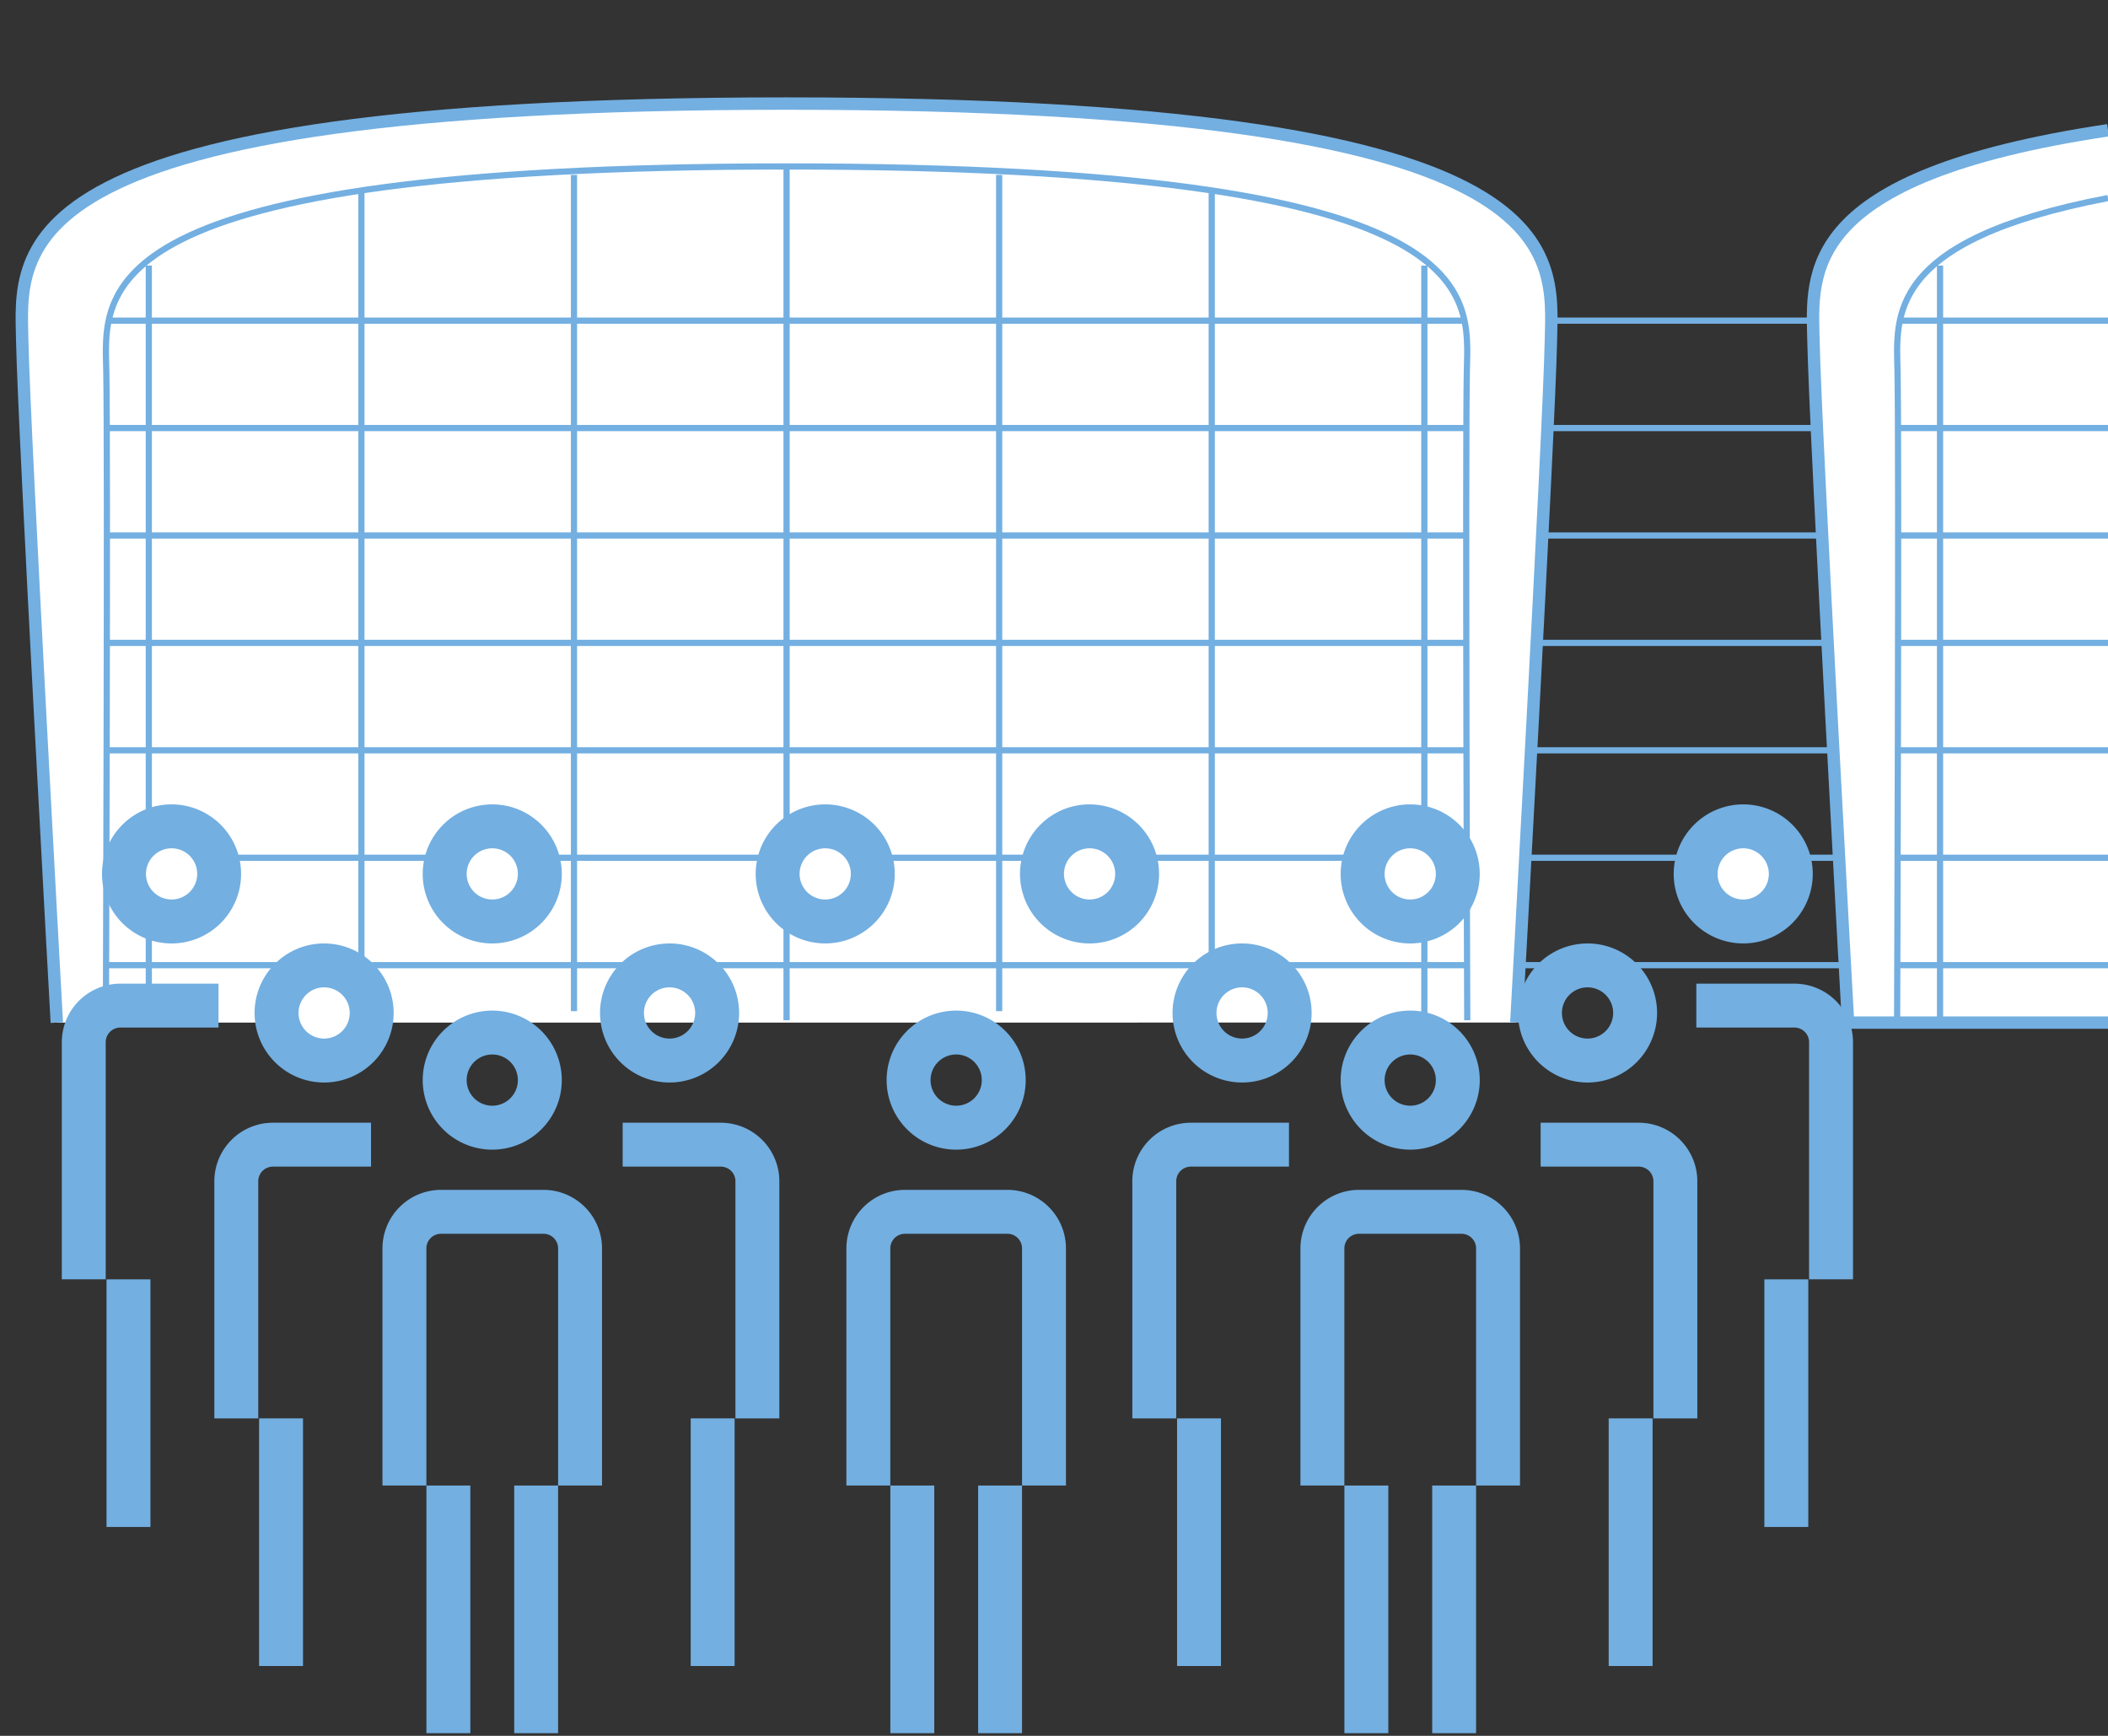
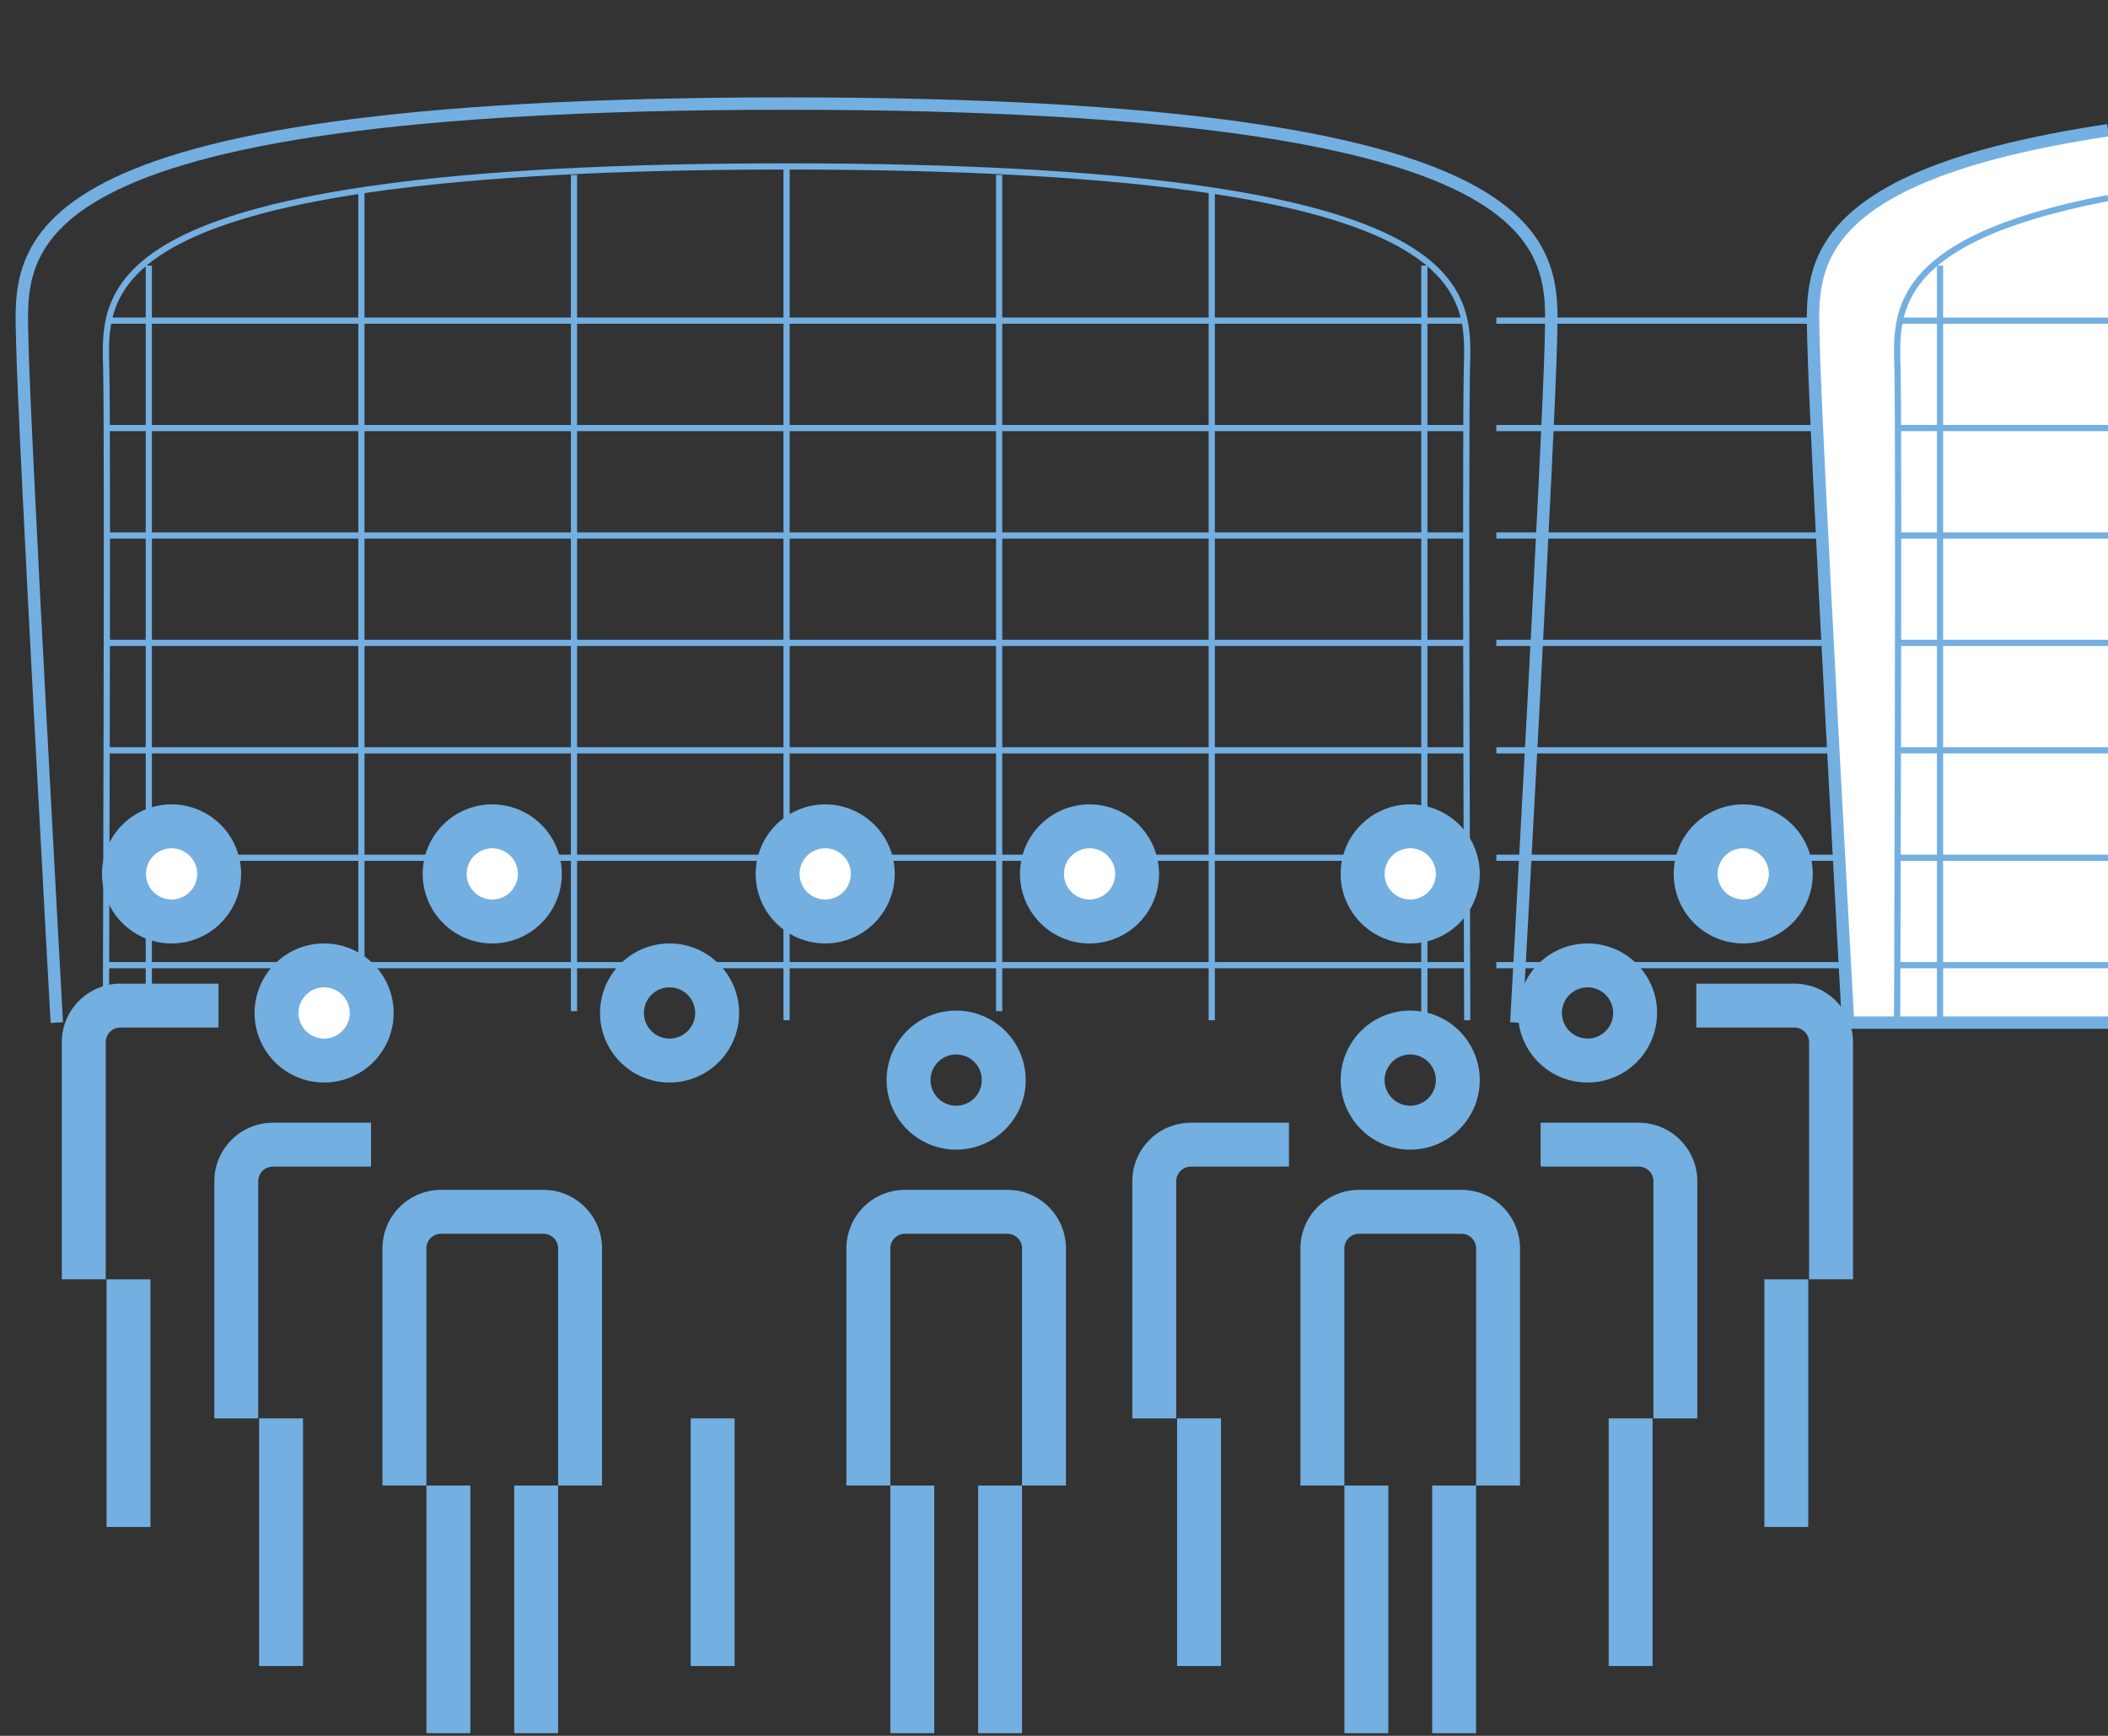
<svg xmlns="http://www.w3.org/2000/svg" id="_1" data-name="1" width="340" height="280" viewBox="0 0 340 280">
  <rect x="0" y="0" width="340" height="280" fill="#333333" stroke="none" />
  <defs>
    <style>.cls-1,.cls-4{fill:#fff;}.cls-2,.cls-3{fill:none;}.cls-2,.cls-3,.cls-4{stroke:#73afe1;stroke-miterlimit:10;}.cls-3{stroke-width:2px;}.cls-5{fill:#73afe1;}</style>
  </defs>
  <title>arbeitsbedingungen-04</title>
  <path class="cls-1" d="M340,21.01c-49.841,7.475-47.723,23.1-47.506,33.934.293,14.707,5.577,110.005,5.577,110.005H340" />
  <path class="cls-2" d="M241.346,155.686h57m-57-17.328h55.272M241.346,121.03h54.342M241.346,103.7h53.429M241.346,86.375h52.541M241.346,69.047h51.7m-51.7-17.328h51.081" />
-   <path class="cls-1" d="M9.164,164.949s-5.284-95.3-5.577-110S-.522,16.707,126.866,16.707s123.573,23.531,123.28,38.237-5.577,110-5.577,110" />
  <path class="cls-3" d="M9.164,164.949s-5.284-95.3-5.577-110S-.522,16.707,126.866,16.707s123.573,23.531,123.28,38.237-5.577,110-5.577,110" />
  <path class="cls-2" d="M126.867,26.848V164.567m-109.786,0S17.4,72.475,17.143,59.8,13.485,26.848,126.867,26.848,236.852,47.127,236.59,59.8s.062,104.766.062,104.766" />
  <line class="cls-2" x1="92.578" y1="28.217" x2="92.578" y2="163.103" />
  <line class="cls-2" x1="58.29" y1="30.746" x2="58.29" y2="164.566" />
  <line class="cls-2" x1="24.002" y1="42.84" x2="24.002" y2="164.566" />
  <line class="cls-2" x1="161.155" y1="28.217" x2="161.155" y2="163.103" />
  <line class="cls-2" x1="195.443" y1="30.746" x2="195.443" y2="164.566" />
  <line class="cls-2" x1="229.732" y1="42.84" x2="229.732" y2="164.566" />
  <path class="cls-2" d="M17.273,155.686H236.326M17.273,138.358H236.326M17.273,121.03H236.326M17.273,103.7H236.326M17.273,86.375H236.326M17.273,69.047H236.326M17.273,51.719H236.326" />
  <path class="cls-4" d="M305.988,164.567s.323-92.092.062-104.766c-.18-8.71-1.84-21.013,33.943-27.856" />
  <line class="cls-2" x1="312.909" y1="42.84" x2="312.909" y2="164.566" />
  <path class="cls-2" d="M306.18,155.686H340m-33.82-17.328H340M306.18,121.03H340M306.18,103.7H340M306.18,86.375H340M306.18,69.047H340M306.18,51.719H340" />
  <path class="cls-5" d="M79.4,129.75a11.216,11.216,0,1,0,11.212,11.215A11.22,11.22,0,0,0,79.4,129.75" />
  <path class="cls-1" d="M79.4,145.094a4.13,4.13,0,1,1,4.129-4.129,4.133,4.133,0,0,1-4.129,4.129" />
  <rect class="cls-5" x="82.937" y="239.622" width="7.079" height="39.947" />
  <rect class="cls-5" x="157.764" y="239.622" width="7.079" height="39.947" />
  <rect class="cls-5" x="68.778" y="239.622" width="7.083" height="39.947" />
  <rect class="cls-5" x="143.604" y="239.622" width="7.083" height="39.947" />
-   <path class="cls-5" d="M79.4,178.356a4.131,4.131,0,1,1,4.129-4.129,4.133,4.133,0,0,1-4.129,4.129m0-15.344a11.216,11.216,0,1,0,11.212,11.215A11.218,11.218,0,0,0,79.4,163.012" />
  <path class="cls-5" d="M154.224,178.356a4.131,4.131,0,1,1,4.129-4.129,4.133,4.133,0,0,1-4.129,4.129m0-15.344a11.216,11.216,0,1,0,11.212,11.215,11.218,11.218,0,0,0-11.212-11.215" />
  <path class="cls-5" d="M87.658,191.93H71.129a9.451,9.451,0,0,0-9.442,9.449v38.243h7.084V201.379a2.362,2.362,0,0,1,2.358-2.366H87.658a2.358,2.358,0,0,1,2.359,2.366v38.243H97.1V201.379a9.444,9.444,0,0,0-9.442-9.449" />
  <path class="cls-5" d="M162.484,191.93H145.955a9.451,9.451,0,0,0-9.442,9.449v38.243H143.6V201.379a2.362,2.362,0,0,1,2.358-2.366h16.529a2.358,2.358,0,0,1,2.359,2.366v38.243h7.083V201.379a9.444,9.444,0,0,0-9.442-9.449" />
  <path class="cls-5" d="M52.281,152.181A11.216,11.216,0,1,0,63.493,163.4a11.218,11.218,0,0,0-11.212-11.215" />
  <path class="cls-1" d="M52.281,167.525a4.13,4.13,0,1,1,4.128-4.129,4.132,4.132,0,0,1-4.128,4.129" />
  <path class="cls-5" d="M27.678,129.75a11.216,11.216,0,1,0,11.208,11.215A11.22,11.22,0,0,0,27.678,129.75" />
  <path class="cls-1" d="M27.678,145.094a4.13,4.13,0,1,1,4.129-4.129,4.136,4.136,0,0,1-4.129,4.129" />
  <path class="cls-5" d="M59.843,181.1H44.012a9.448,9.448,0,0,0-9.441,9.449v38.244h7.083V190.548a2.363,2.363,0,0,1,2.358-2.366H59.843Z" />
  <path class="cls-5" d="M35.241,158.668H19.411a9.448,9.448,0,0,0-9.442,9.449v38.244h7.083V168.117a2.362,2.362,0,0,1,2.359-2.366h15.83Z" />
  <rect class="cls-5" x="41.788" y="228.791" width="7.083" height="39.943" />
  <rect class="cls-5" x="17.182" y="206.364" width="7.083" height="39.943" />
  <path class="cls-5" d="M133.1,129.75a11.215,11.215,0,1,1-11.215,11.215A11.217,11.217,0,0,1,133.1,129.75" />
  <path class="cls-1" d="M133.1,145.094a4.13,4.13,0,1,0-4.132-4.129,4.13,4.13,0,0,0,4.132,4.129" />
  <path class="cls-5" d="M107.991,167.525a4.131,4.131,0,1,0-4.128-4.129,4.133,4.133,0,0,0,4.128,4.129m0-15.344A11.216,11.216,0,1,1,96.779,163.4a11.218,11.218,0,0,1,11.212-11.215" />
-   <path class="cls-5" d="M100.428,181.1h15.831a9.448,9.448,0,0,1,9.441,9.449v38.244h-7.083V190.548a2.363,2.363,0,0,0-2.358-2.366H100.428Z" />
  <rect class="cls-5" x="111.404" y="228.791" width="7.083" height="39.943" />
  <path class="cls-5" d="M227.458,129.75a11.216,11.216,0,1,0,11.212,11.215,11.22,11.22,0,0,0-11.212-11.215" />
  <path class="cls-1" d="M227.458,145.094a4.13,4.13,0,1,1,4.129-4.129,4.133,4.133,0,0,1-4.129,4.129" />
  <rect class="cls-5" x="230.998" y="239.622" width="7.079" height="39.947" />
  <rect class="cls-5" x="216.839" y="239.622" width="7.083" height="39.947" />
  <path class="cls-5" d="M227.458,178.356a4.131,4.131,0,1,1,4.129-4.129,4.133,4.133,0,0,1-4.129,4.129m0-15.344a11.216,11.216,0,1,0,11.212,11.215,11.218,11.218,0,0,0-11.212-11.215" />
  <path class="cls-5" d="M235.719,191.93H219.19a9.451,9.451,0,0,0-9.442,9.449v38.243h7.084V201.379a2.362,2.362,0,0,1,2.358-2.366h16.529a2.358,2.358,0,0,1,2.359,2.366v38.243h7.083V201.379a9.444,9.444,0,0,0-9.442-9.449" />
-   <path class="cls-5" d="M200.342,167.525a4.131,4.131,0,1,1,4.128-4.129,4.133,4.133,0,0,1-4.128,4.129m0-15.344A11.216,11.216,0,1,0,211.554,163.4a11.218,11.218,0,0,0-11.212-11.215" />
  <path class="cls-5" d="M175.739,129.75a11.216,11.216,0,1,0,11.208,11.215,11.22,11.22,0,0,0-11.208-11.215" />
  <path class="cls-1" d="M175.739,145.094a4.13,4.13,0,1,1,4.129-4.129,4.136,4.136,0,0,1-4.129,4.129" />
  <path class="cls-5" d="M207.9,181.1H192.073a9.448,9.448,0,0,0-9.441,9.449v38.244h7.083V190.548a2.363,2.363,0,0,1,2.358-2.366H207.9Z" />
  <rect class="cls-5" x="189.849" y="228.791" width="7.083" height="39.943" />
  <path class="cls-5" d="M281.166,129.75a11.215,11.215,0,1,1-11.215,11.215,11.217,11.217,0,0,1,11.215-11.215" />
  <path class="cls-1" d="M281.166,145.094a4.13,4.13,0,1,0-4.132-4.129,4.13,4.13,0,0,0,4.132,4.129" />
  <path class="cls-5" d="M273.6,158.668h15.83a9.45,9.45,0,0,1,9.442,9.449v38.244h-7.086V168.117a2.362,2.362,0,0,0-2.356-2.366H273.6Z" />
  <rect class="cls-5" x="284.575" y="206.364" width="7.083" height="39.943" />
  <path class="cls-5" d="M256.052,167.525a4.131,4.131,0,1,0-4.128-4.129,4.133,4.133,0,0,0,4.128,4.129m0-15.344A11.216,11.216,0,1,1,244.84,163.4a11.218,11.218,0,0,1,11.212-11.215" />
  <path class="cls-5" d="M248.489,181.1H264.32a9.448,9.448,0,0,1,9.441,9.449v38.244h-7.083V190.548a2.363,2.363,0,0,0-2.358-2.366H248.489Z" />
  <rect class="cls-5" x="259.465" y="228.791" width="7.083" height="39.943" />
  <path class="cls-3" d="M340,21.01c-49.841,7.475-47.723,23.1-47.506,33.934.293,14.707,5.577,110.005,5.577,110.005H340" />
</svg>